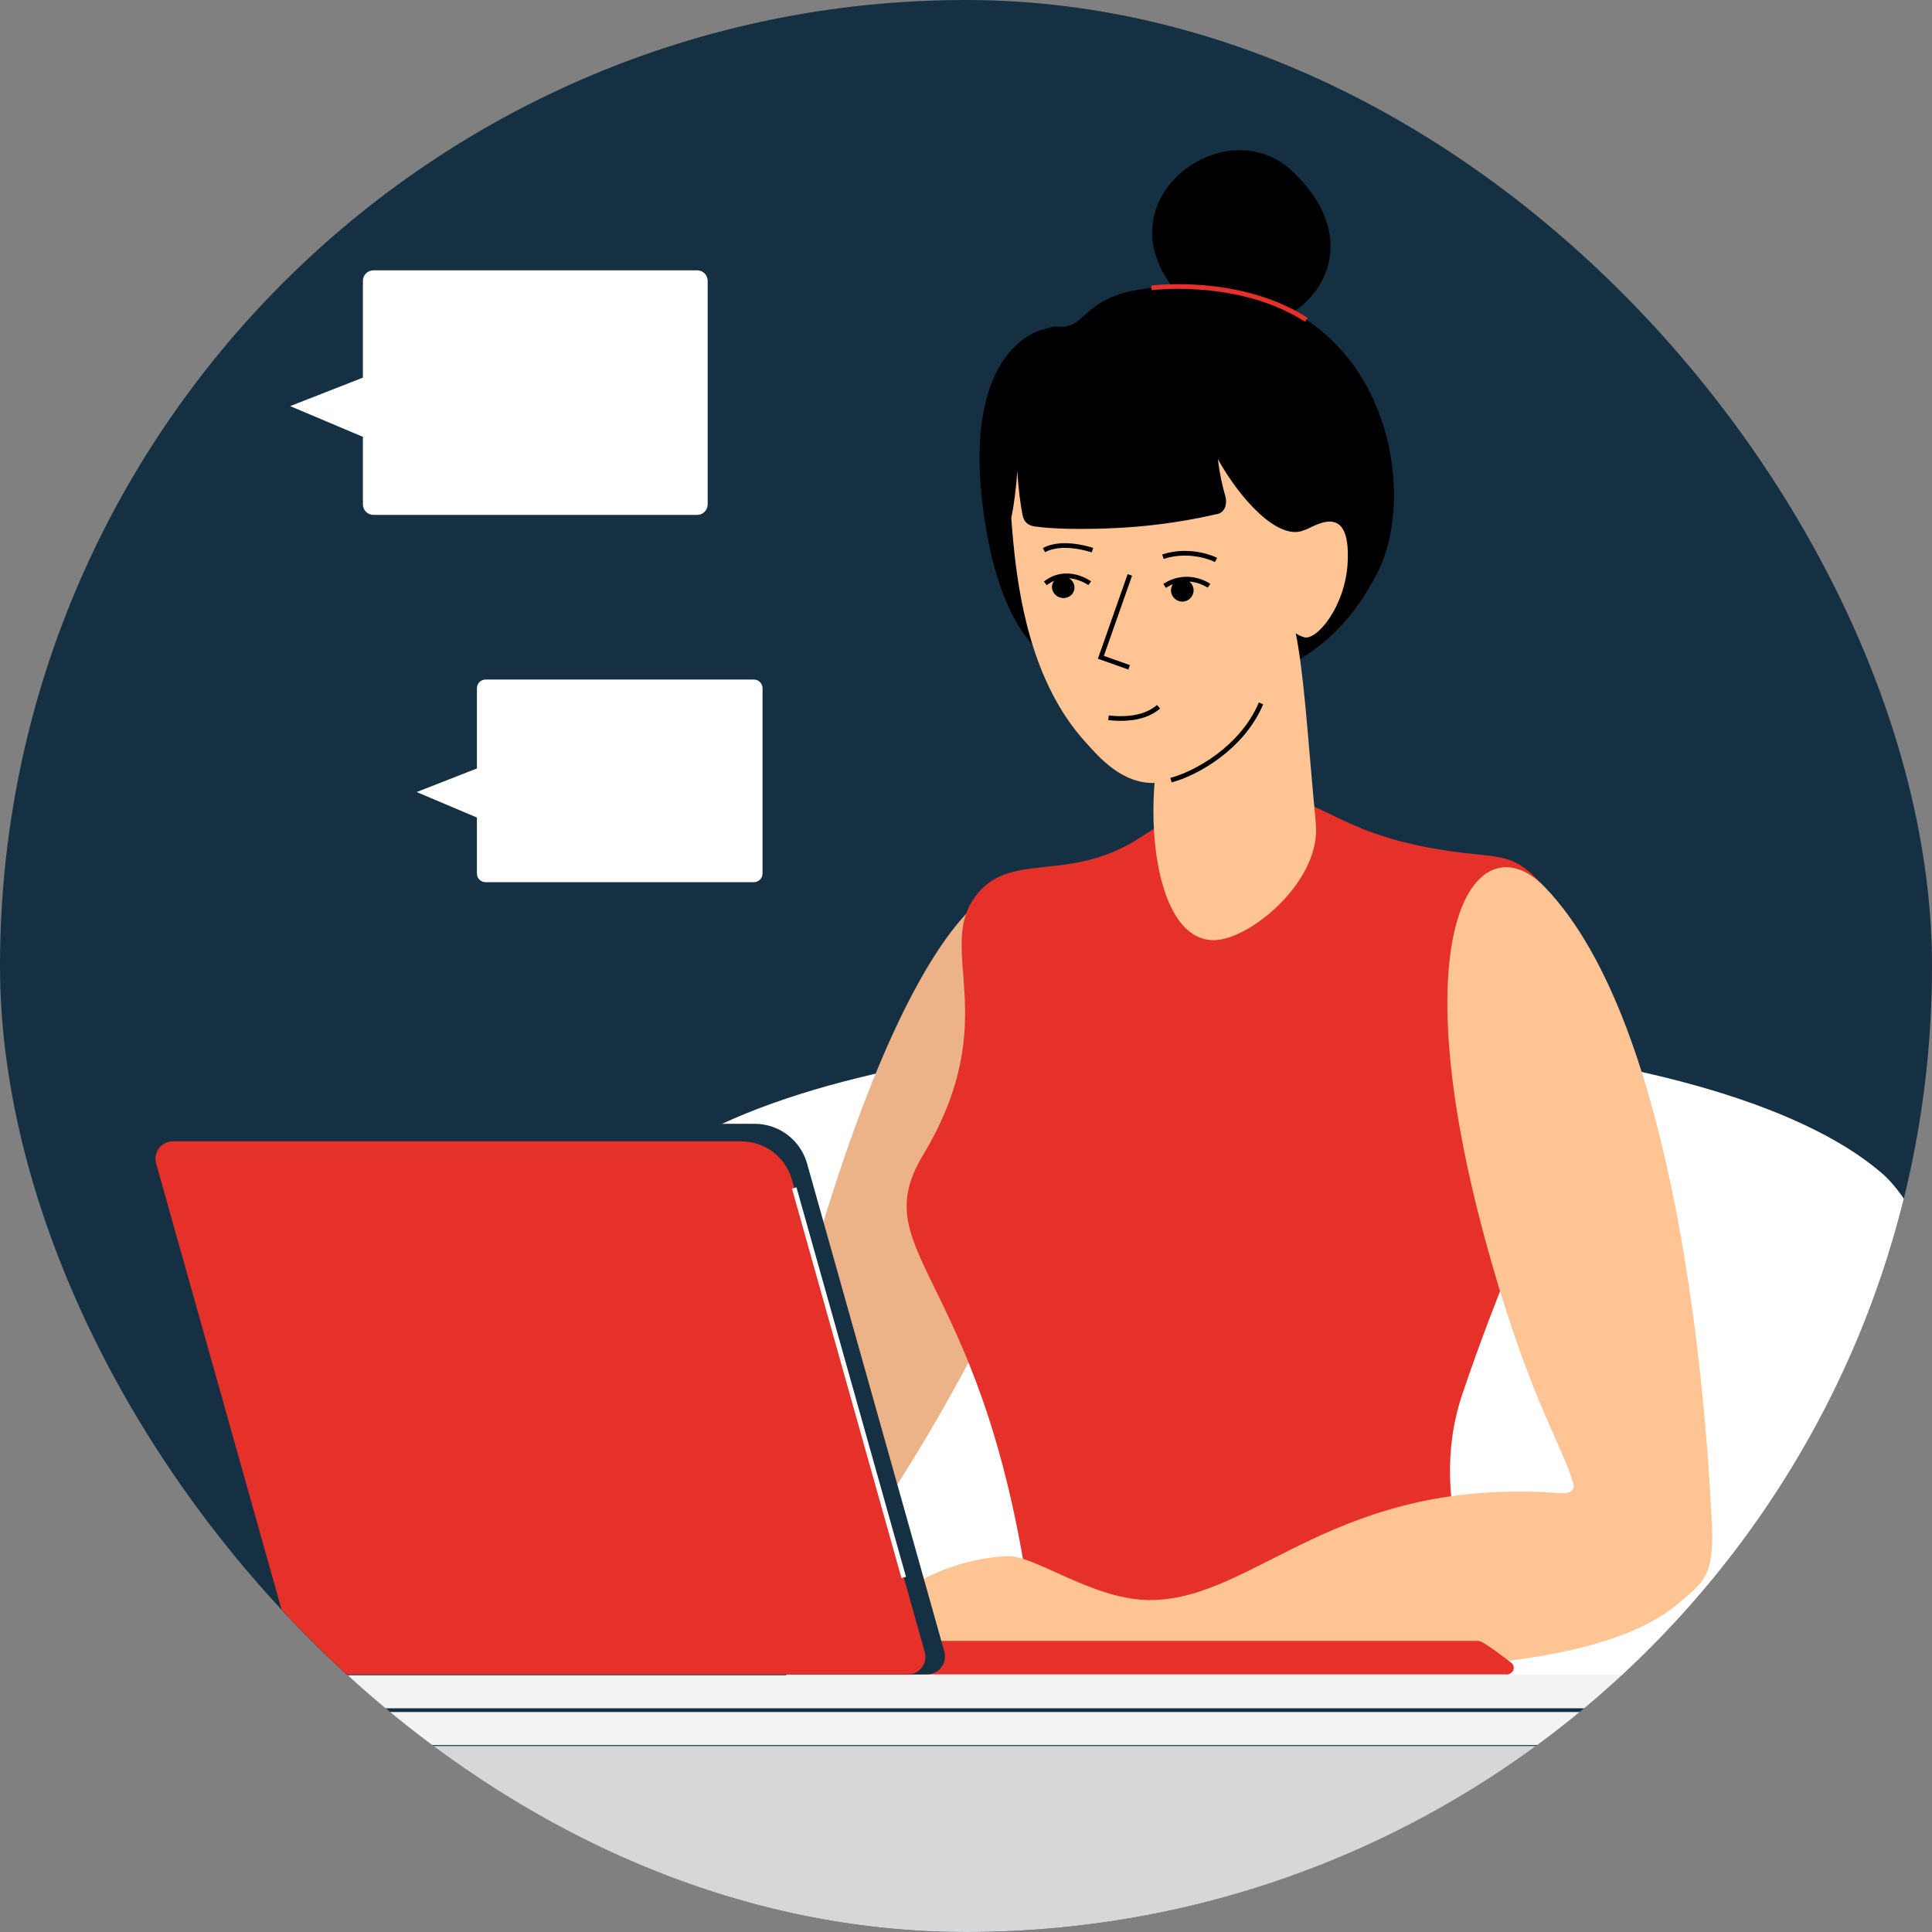
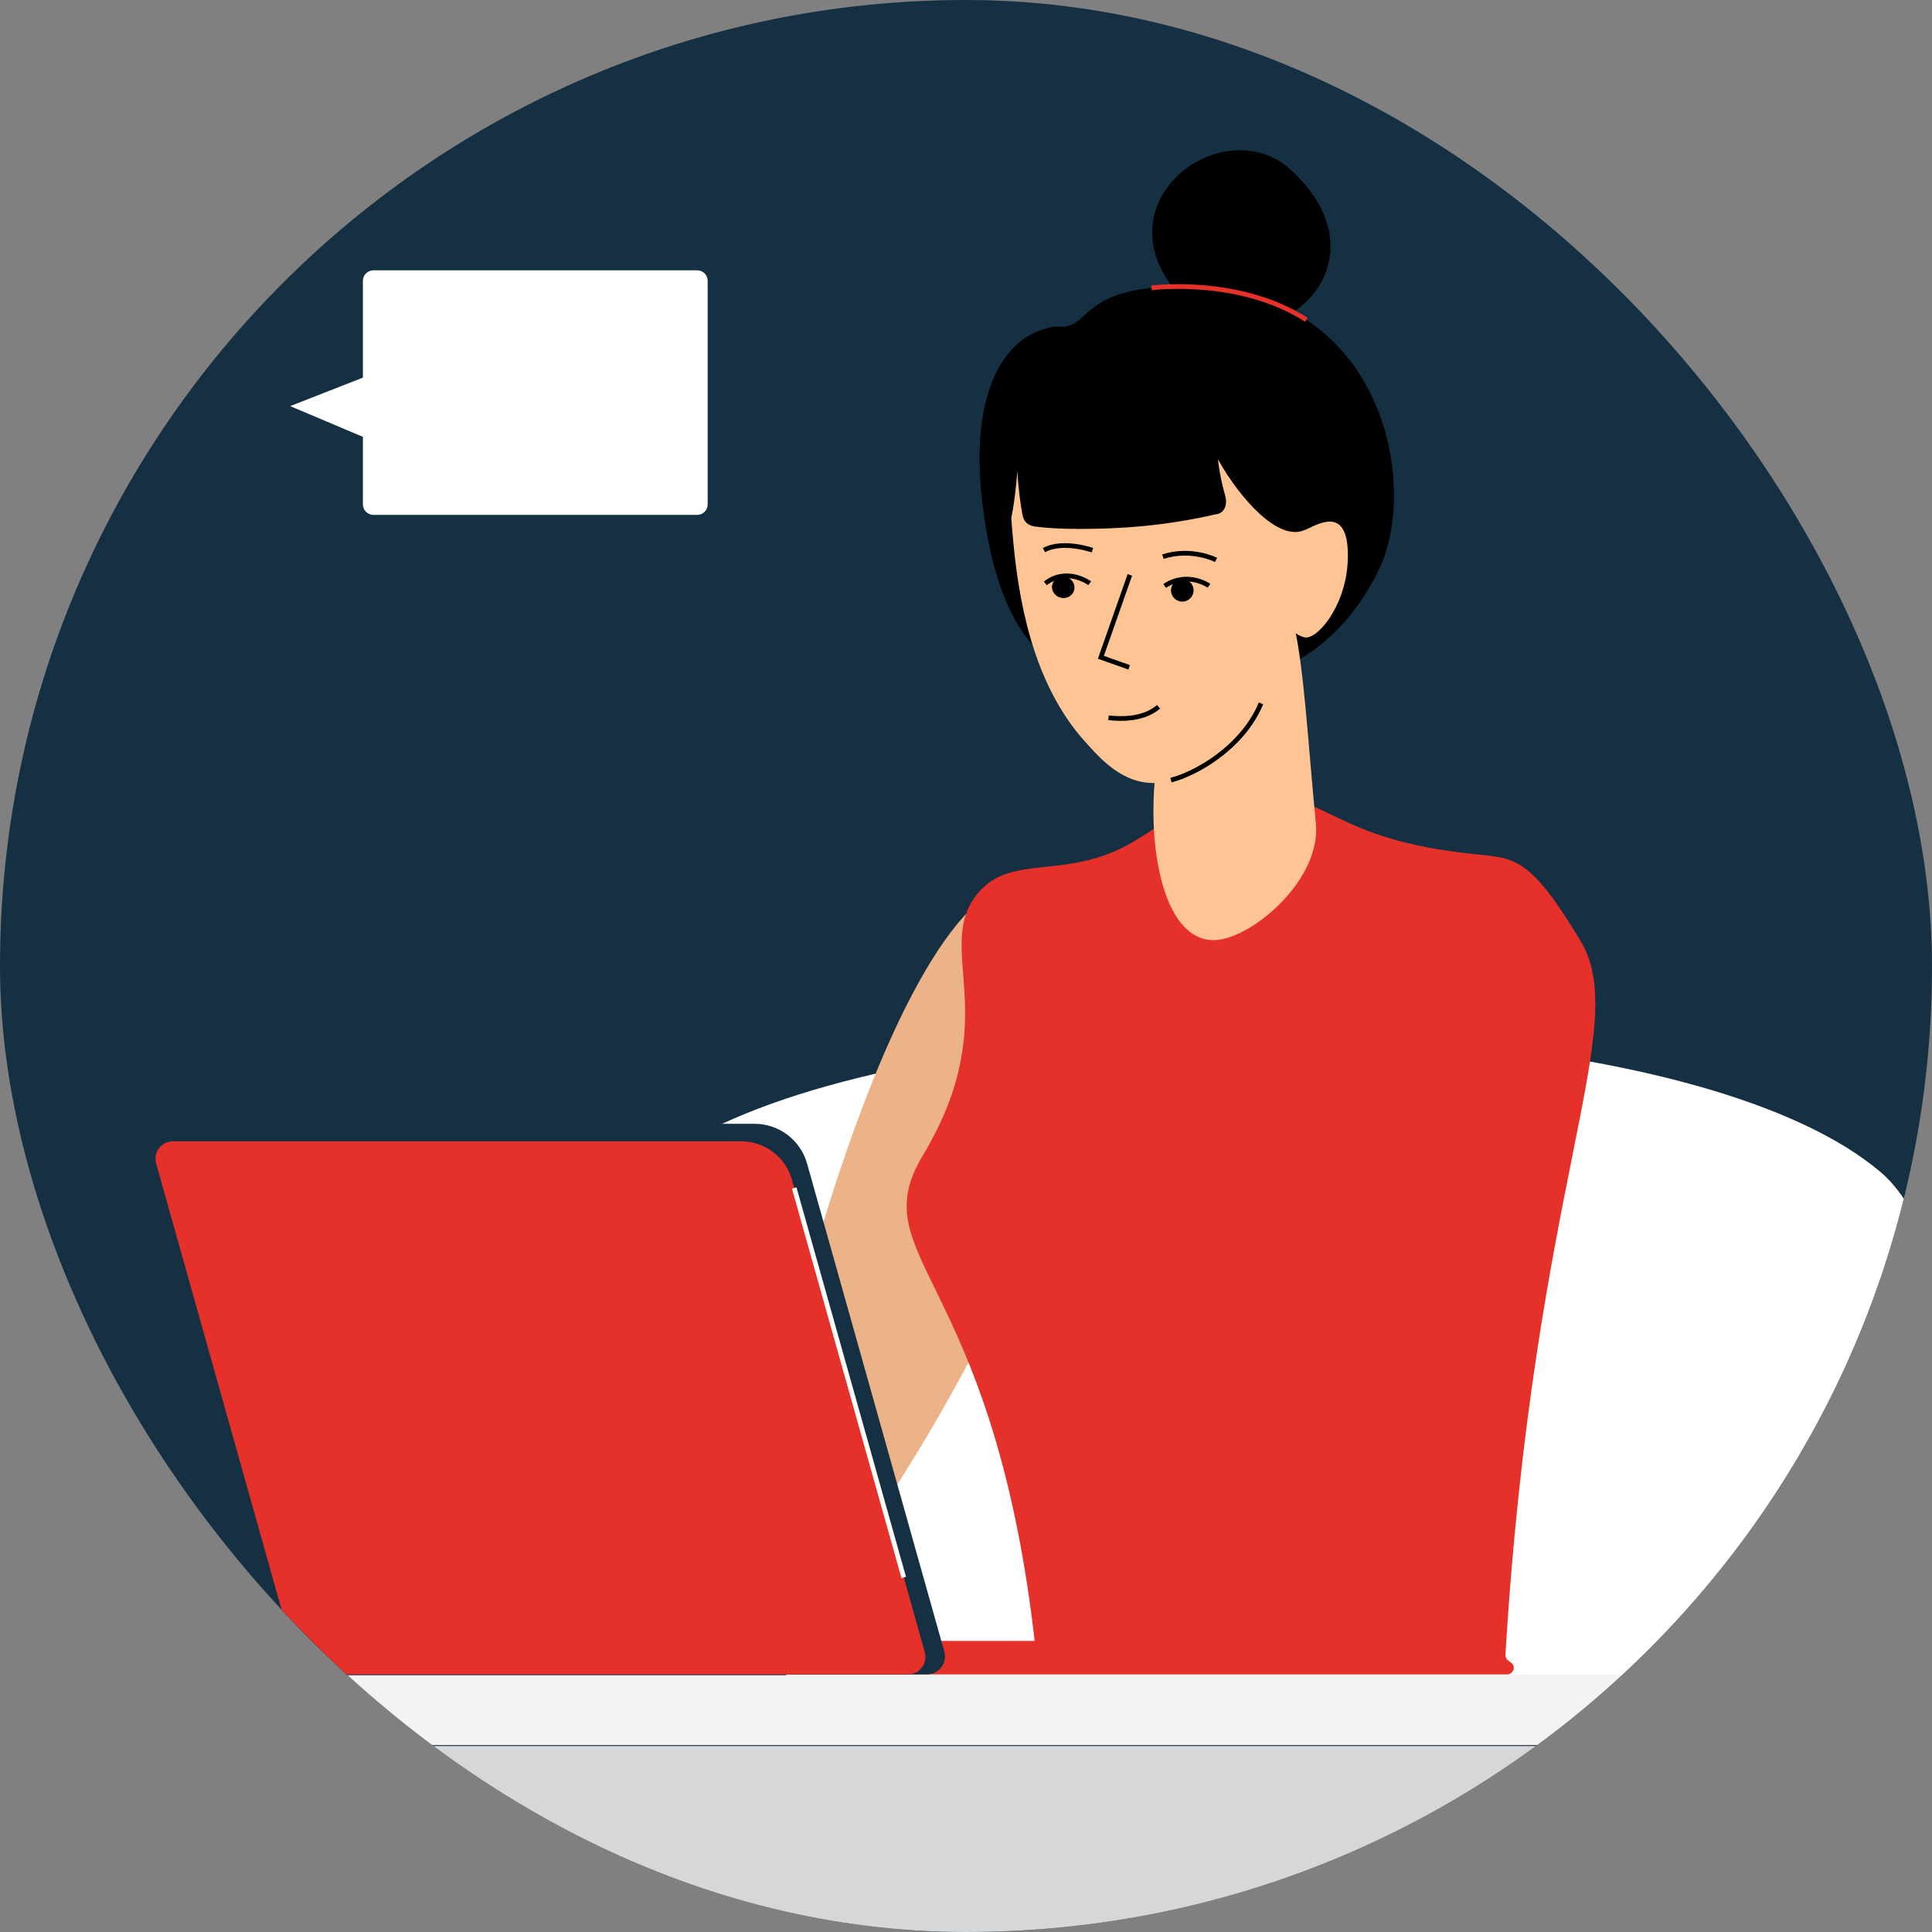
<svg xmlns="http://www.w3.org/2000/svg" width="779" height="779" viewBox="0 0 779 779" fill="none">
  <rect x="0" y="0" width="779" height="779" fill="#808080" stroke="none" />
  <g clip-path="url(#clip0_2231_60323)">
    <g clip-path="url(#clip1_2231_60323)">
      <rect width="1408.67" height="849" transform="translate(-315.335 -35)" fill="#153043" />
      <path d="M1093.34 703.634H-315.335V675.46H1093.34V703.634Z" fill="#F3F3F2" />
      <path d="M317.099 675.535H700.71C721.964 642.371 744.587 611.714 769.716 562.025C775.927 549.716 782.31 531.937 778.663 510.683C775.415 491.536 764.645 478.088 758.889 473.131C724.699 443.557 653.812 426.177 578.196 419.909C530.102 415.92 497.679 415.008 439.613 419.909C364.053 426.291 293.109 443.557 258.919 473.131C253.221 478.088 242.451 491.536 239.146 510.683C235.499 531.937 241.881 549.773 248.092 562.025C273.165 611.714 295.787 642.371 317.099 675.535Z" fill="white" />
      <path d="M423.316 365.376C405.993 337.568 365.763 373.068 326.103 512.734C312.769 559.688 304.392 590.231 301.543 607.725C297.725 630.974 323.653 663.112 352.087 613.423C353.455 610.973 471.41 442.531 423.316 365.376Z" fill="#EDB388" />
-       <path d="M416.308 673.655H610.278C609.196 671.945 608.056 670.008 606.973 667.785C598.882 651.773 574.208 608.124 589.594 562.253C618.427 476.322 658.144 414.039 637.288 379.394C617.344 346.229 611.19 346.059 595.748 344.52C535.004 338.537 536.713 318.878 503.15 320.644C487.594 321.499 487.138 320.245 459.045 338.138C431.123 355.917 408.558 343.494 394.54 359.848C375.679 381.901 405.766 409.88 372.089 465.894C347.415 506.922 399.441 513.247 416.821 658.497C417.618 664.309 417.163 669.324 416.308 673.655Z" fill="#E5312A" />
-       <path d="M623.042 357.854C596.773 330.502 564.008 370.276 598.425 498.317C615.292 560.942 629.481 581.798 634.325 597.924C635.407 601.571 631.874 602.255 629.595 602.084C538.65 595.132 506.853 644.422 464.515 645.163C441.095 645.562 417.162 626.814 405.936 627.441C368.669 629.55 345.078 655.933 346.104 662.258C347.756 672.515 356.304 673.142 373.114 672.8C492.437 670.293 632.957 686.02 678.145 645.334C685.724 638.496 691.308 636.388 690.282 615.133C687.889 563.563 676.435 413.526 623.042 357.854Z" fill="#FFC494" />
+       <path d="M416.308 673.655H610.278C609.196 671.945 608.056 670.008 606.973 667.785C618.427 476.322 658.144 414.039 637.288 379.394C617.344 346.229 611.19 346.059 595.748 344.52C535.004 338.537 536.713 318.878 503.15 320.644C487.594 321.499 487.138 320.245 459.045 338.138C431.123 355.917 408.558 343.494 394.54 359.848C375.679 381.901 405.766 409.88 372.089 465.894C347.415 506.922 399.441 513.247 416.821 658.497C417.618 664.309 417.163 669.324 416.308 673.655Z" fill="#E5312A" />
      <path d="M607.314 675.136H137.887C135.892 675.136 134.297 673.768 134.297 672.059V664.708C134.297 662.998 135.892 661.631 137.887 661.631H596.202C598.197 661.631 609.707 670.748 609.707 670.748C611.246 672.515 609.935 675.193 607.371 675.193C607.371 675.136 607.314 675.136 607.314 675.136Z" fill="#E5312A" />
      <path d="M521.499 125.762C537.91 115.106 544.976 91.344 520.929 68.892C494.318 44.048 445.255 79.377 472.607 115.505C469.929 115.619 467.137 115.79 464.344 116.074C439.728 118.582 438.474 129.01 431.123 131.289C426.394 132.714 428.103 130.206 419.328 133.226C406.45 137.671 388.728 156.76 397.161 210.553C407.304 275 437.847 276.083 466.966 277.451C498.648 278.932 534.662 272.436 555.632 230.44C569.137 203.601 563.039 148.612 521.499 125.762Z" fill="black" />
      <path d="M509.873 238.531C524.29 232.149 525.145 275.457 530.558 331.984C532.724 354.606 505.6 377.57 490.841 378.995C463.147 381.673 457.962 314.775 474.373 277.85C484.687 254.544 496.027 244.629 509.873 238.531Z" fill="#FFC494" />
      <path d="M525.601 213.857C515.287 218.074 499.959 201.15 491.07 185.138C491.81 191.406 492.95 196.193 493.976 199.726C495.058 203.43 493.805 207.133 489.93 207.418C489.93 207.418 472.664 211.806 450.384 212.889C428.616 213.971 418.644 212.433 418.644 212.433C414.655 212.262 412.832 210.552 412.262 207.532C411.521 203.543 410.609 197.389 410.211 189.925C409.641 197.275 408.843 203.657 407.76 208.957C407.988 211.92 408.216 215.054 408.558 218.416C410.609 239.956 415.795 275.171 437.676 299.218C442.805 304.86 452.207 316.313 466.054 315.686C466.795 315.629 471.239 315.458 474.829 314.205C500.757 304.917 509.76 273.291 518.991 254.543C520.359 251.808 520.188 255.227 525.829 256.937C530.787 258.418 542.354 244.799 543.38 227.021C544.805 200.751 529.077 213.117 525.601 213.857Z" fill="#FFC494" />
      <path d="M373.741 675.136H137.09C127.232 675.136 118.627 668.583 115.949 659.124L63.468 472.618C60.732 462.817 68.083 453.13 78.226 453.13H304.278C314.136 453.13 322.741 459.683 325.419 469.142L380.75 665.905C382.06 670.521 378.584 675.136 373.741 675.136Z" fill="#153043" />
      <path d="M366.105 675.136H136.976C127.46 675.136 119.083 668.811 116.519 659.636L62.955 469.142C61.701 464.64 65.063 460.195 69.736 460.195H298.865C308.381 460.195 316.758 466.521 319.322 475.695L372.886 666.19C374.14 670.634 370.778 675.136 366.105 675.136Z" fill="#E5312A" />
      <path d="M472.15 314.547C482.008 312.039 500.926 301.611 508.448 283.605" stroke="black" stroke-width="1.892" stroke-miterlimit="10" />
      <path d="M320.234 479L364.396 636.045" stroke="white" stroke-width="1.892" stroke-miterlimit="10" />
      <path d="M424.17 236.536C424.056 238.93 426.051 240.981 428.558 241.152C431.065 241.266 433.173 239.443 433.23 237.049C433.344 234.656 431.35 232.605 428.843 232.434C426.393 232.263 424.284 234.143 424.17 236.536Z" fill="black" />
      <path d="M490.328 225.767C490.328 225.767 480.47 220.696 468.902 224.456" stroke="black" stroke-width="1.892" stroke-miterlimit="10" />
      <path d="M487.48 236.195C487.48 236.195 478.933 230.098 469.587 236.252" stroke="black" stroke-width="1.892" stroke-miterlimit="10" />
      <path d="M440.469 221.835C440.469 221.835 428.502 217.619 420.923 221.835" stroke="black" stroke-width="1.892" stroke-miterlimit="10" />
      <path d="M439.385 235.17C439.385 235.17 430.211 228.389 421.493 235.227" stroke="black" stroke-width="1.892" stroke-miterlimit="10" />
      <path d="M476.71 242.577C479.227 242.577 481.268 240.536 481.268 238.019C481.268 235.501 479.227 233.46 476.71 233.46C474.192 233.46 472.151 235.501 472.151 238.019C472.151 240.536 474.192 242.577 476.71 242.577Z" fill="black" />
      <path d="M455.569 231.807L443.887 265.029L455.284 269.074" stroke="black" stroke-width="1.892" stroke-miterlimit="10" />
      <path d="M467.136 284.973C463.774 287.879 457.734 290.614 446.964 289.417" stroke="black" stroke-width="1.892" stroke-miterlimit="10" />
      <path d="M464.287 116.075C464.287 116.075 499.503 111.459 526.741 128.953" stroke="#E5312A" stroke-width="1.892" stroke-miterlimit="10" />
-       <path d="M-315.335 689.547L668.622 689.547" stroke="#153043" stroke-width="1.494" stroke-miterlimit="10" />
      <path d="M1093 704H-315V814H1093V704Z" fill="#D6D7D8" />
      <path d="M281.11 109H150.554C148.22 109 146.327 110.889 146.327 113.218V152.262L117 163.75L146.327 176.144V203.389C146.327 205.718 148.22 207.607 150.554 207.607H281.11C283.444 207.607 285.337 205.718 285.337 203.389V113.218C285.337 110.889 283.444 109 281.11 109Z" fill="white" />
-       <path d="M303.957 274H195.798C193.864 274 192.296 275.565 192.296 277.495V309.846L168 319.364L192.296 329.633V352.208C192.296 354.138 193.864 355.703 195.798 355.703H303.957C305.891 355.703 307.459 354.138 307.459 352.208V277.495C307.459 275.565 305.891 274 303.957 274Z" fill="white" />
    </g>
  </g>
  <defs>
    <clipPath id="clip0_2231_60323">
      <rect width="779" height="779" rx="389.5" fill="white" />
    </clipPath>
    <clipPath id="clip1_2231_60323">
      <rect width="1408.67" height="849" fill="white" transform="translate(-315.335 -35)" />
    </clipPath>
  </defs>
</svg>